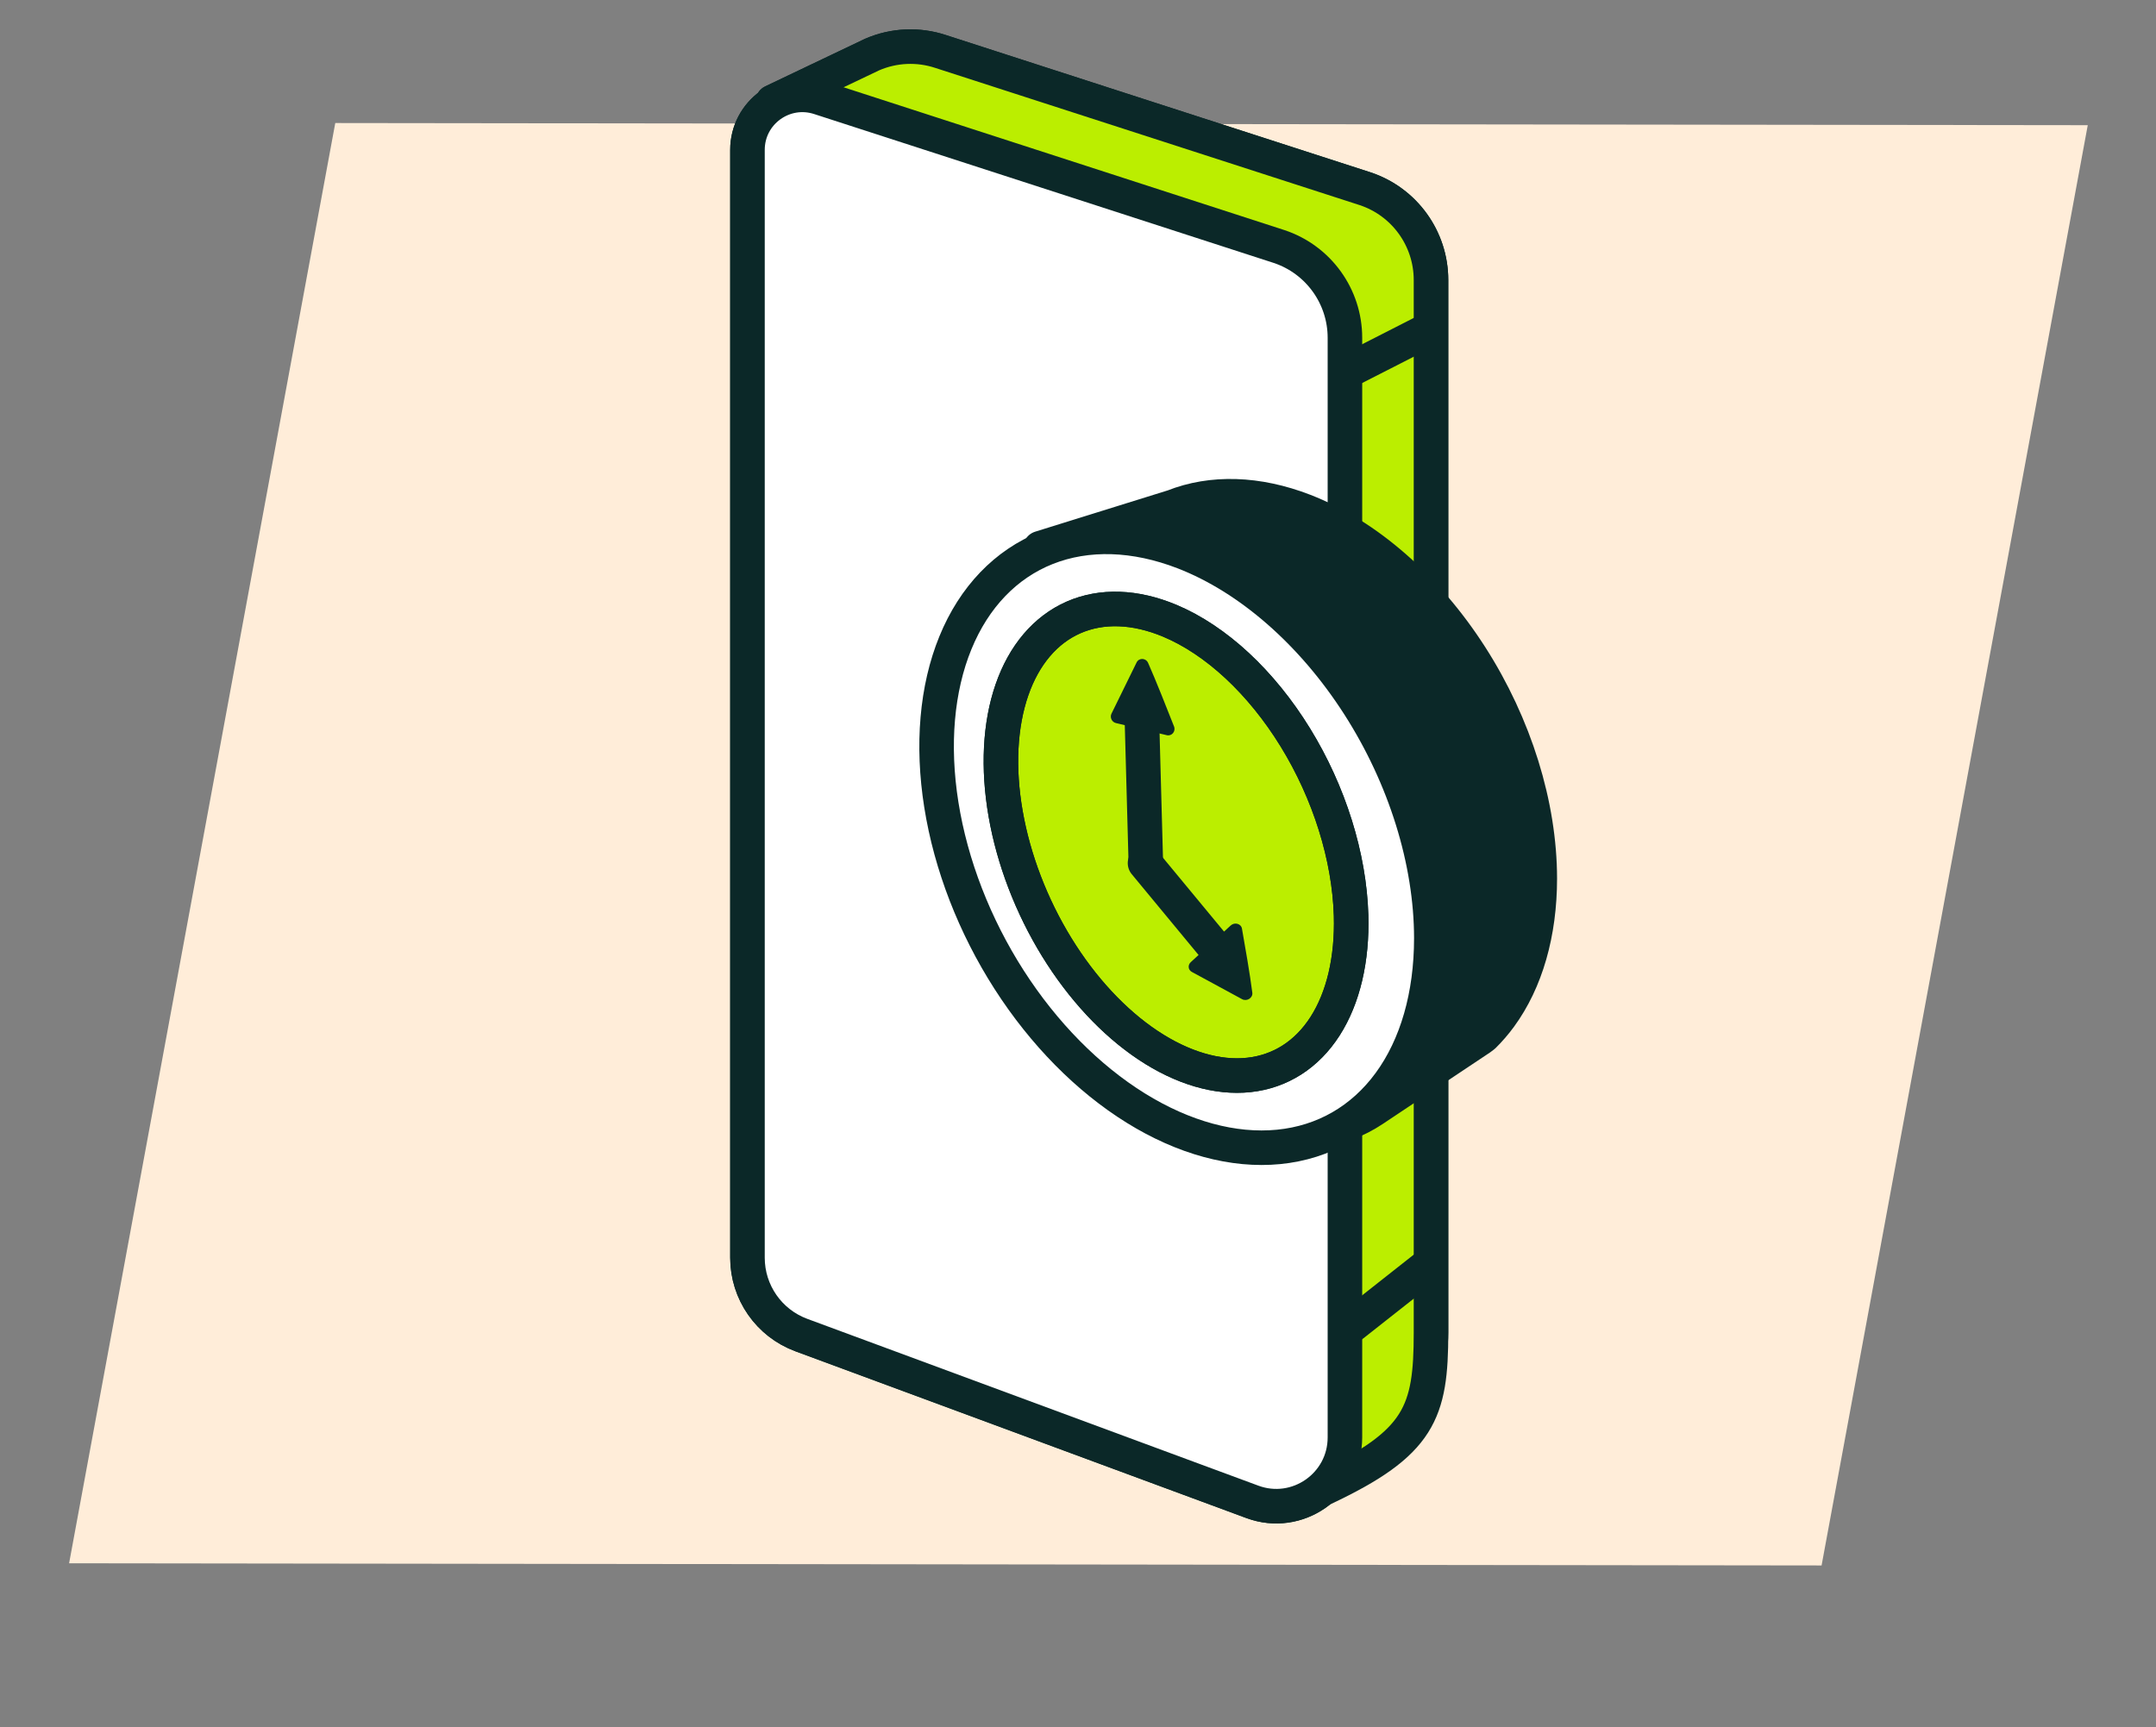
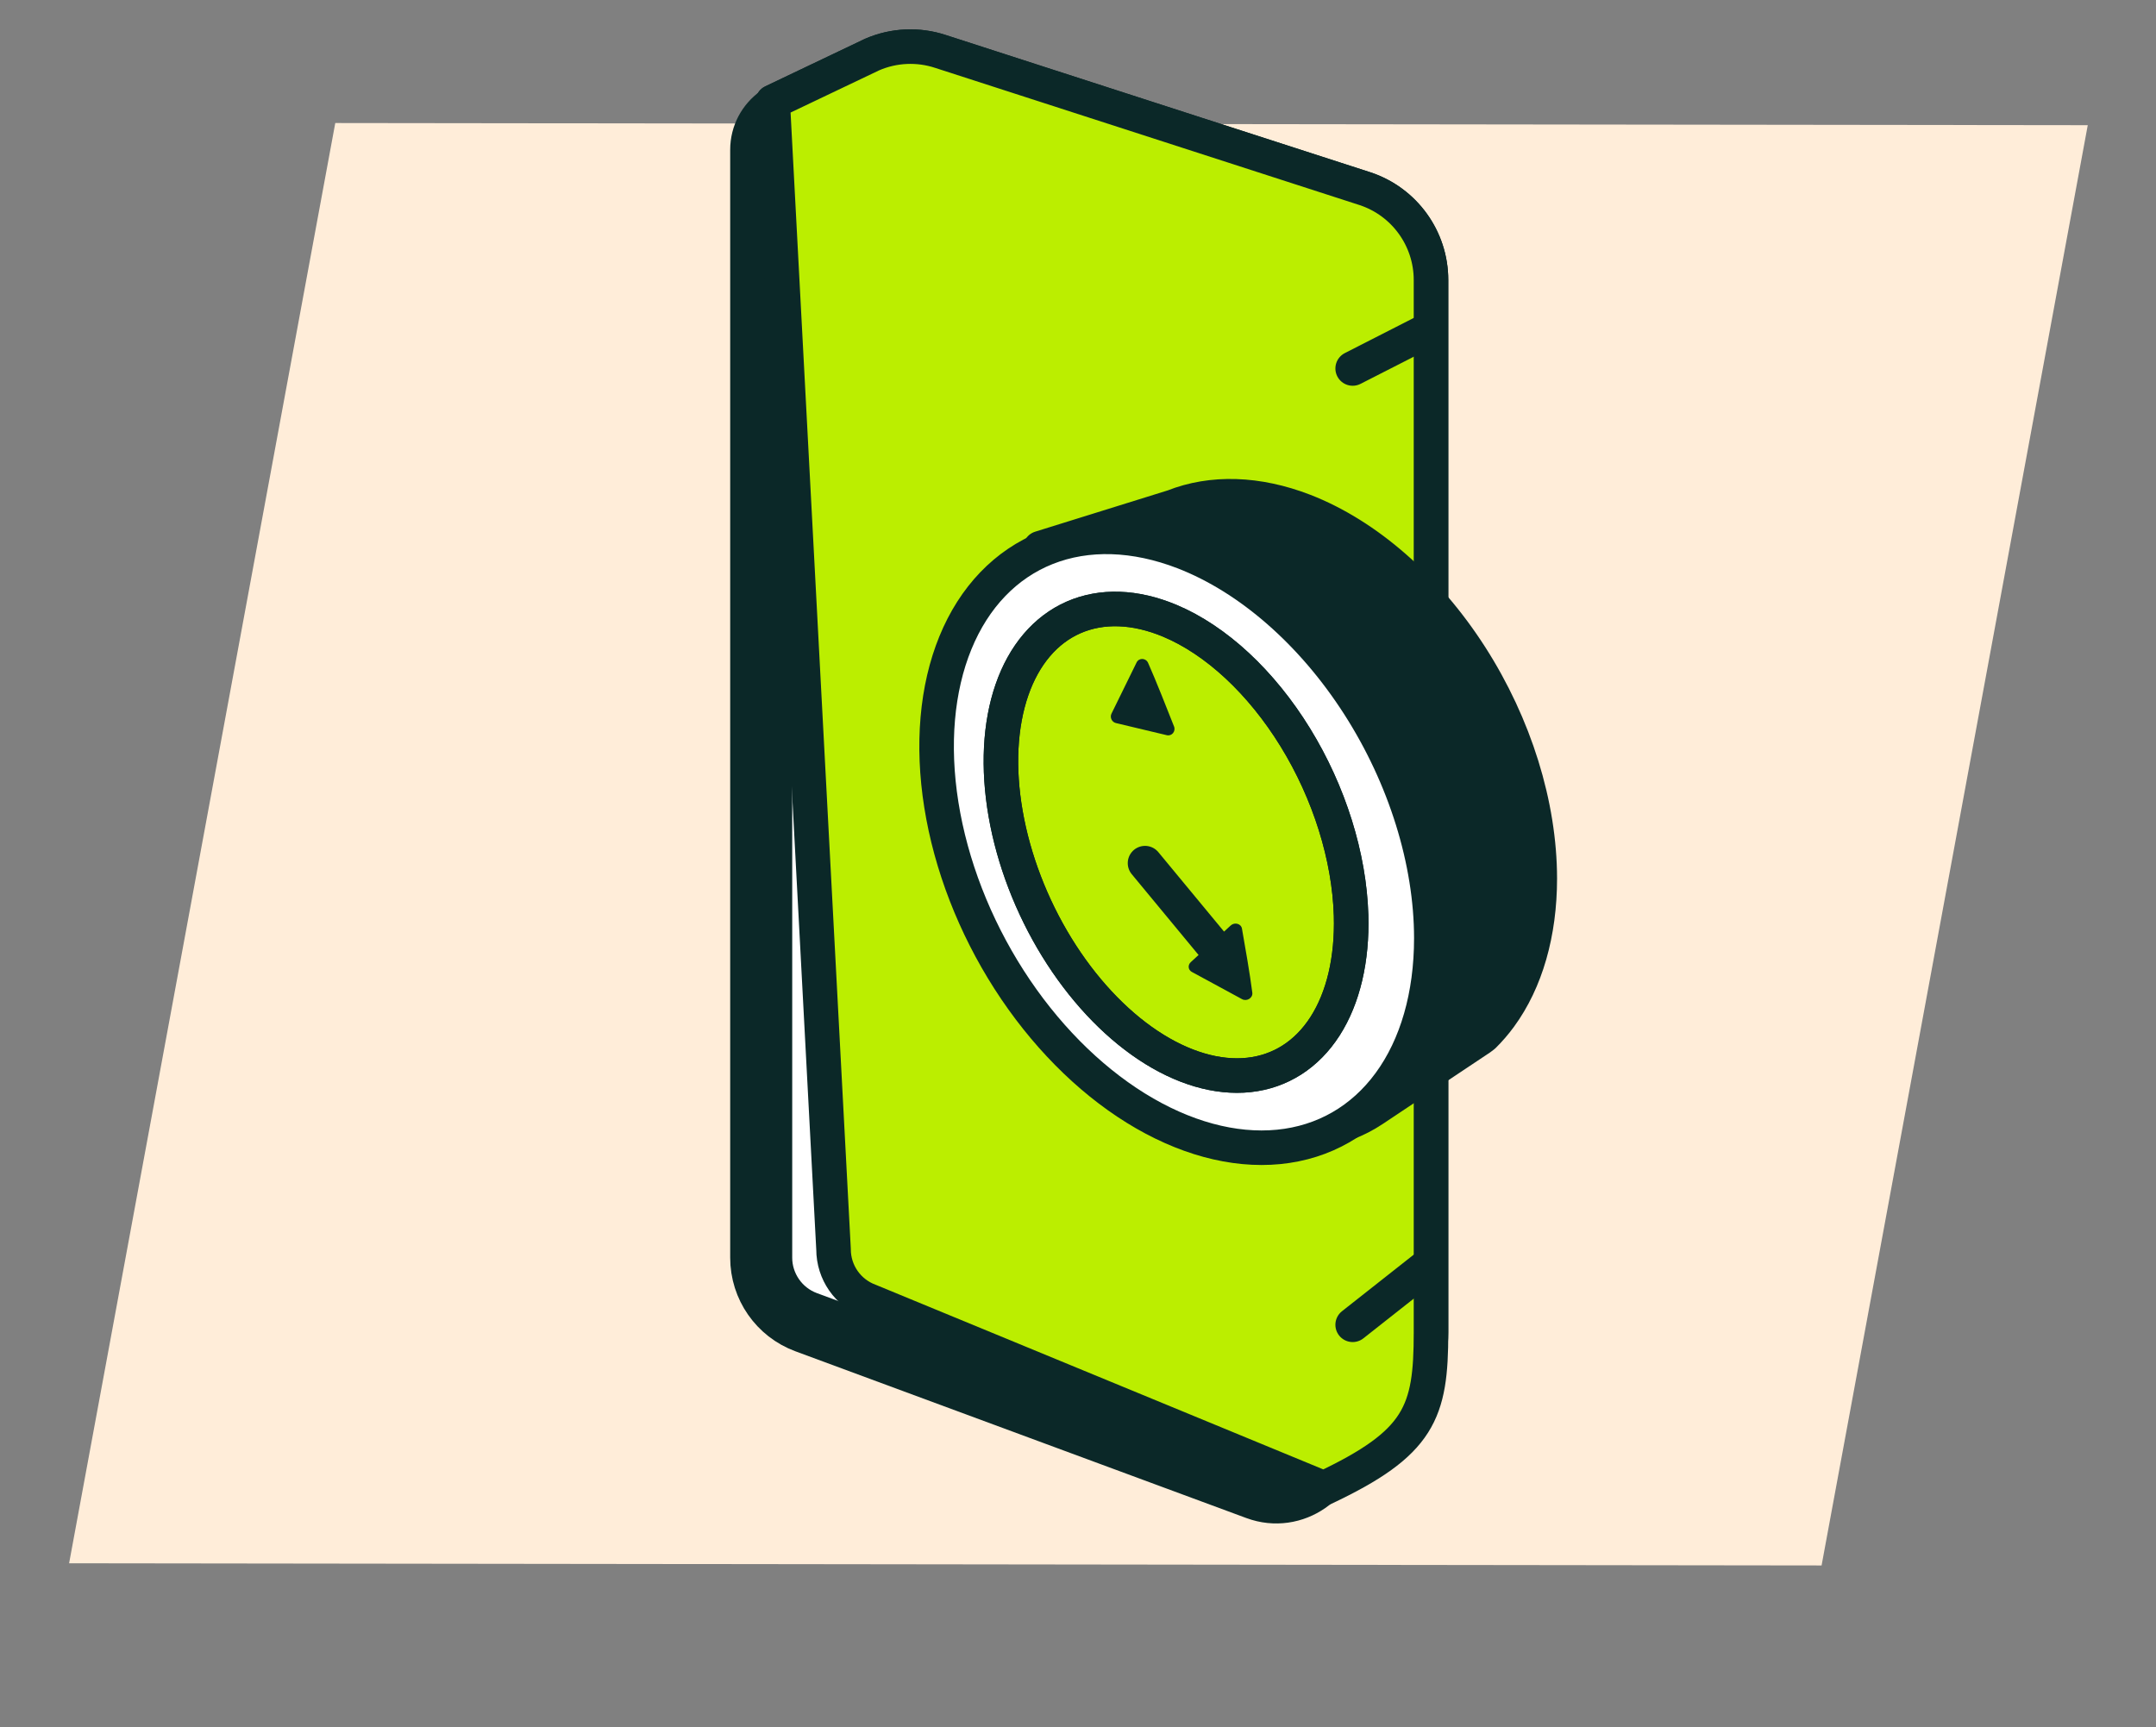
<svg xmlns="http://www.w3.org/2000/svg" width="156" height="125" viewBox="0 0 156 125" fill="none">
  <rect x="0" y="0" width="156" height="125" fill="#808080" stroke="none" />
  <path d="M26.808 51.239L26.208 46.48L24.008 51.239H26.808ZM27.448 56.499L27.148 54.099H22.688L21.588 56.499H17.988L25.108 42.16H28.608L30.788 56.499H27.448ZM37.584 53.84C38.864 53.84 39.624 52.98 39.944 51.26L40.065 50.559C40.425 48.559 39.745 47.599 38.425 47.599C37.164 47.599 36.364 48.48 36.044 50.26L35.925 51.02C35.605 52.779 36.145 53.84 37.584 53.84ZM38.525 56.719C36.705 56.719 35.624 55.9 35.304 54.559L34.264 60.419H30.904L33.645 44.9H36.505L36.525 46.779C37.184 45.499 38.325 44.7 39.984 44.7C42.385 44.7 44.184 46.639 43.484 50.7L43.344 51.44C42.724 54.98 41.065 56.7 38.525 56.719ZM49.928 53.84C51.208 53.84 51.968 52.98 52.288 51.26L52.408 50.559C52.768 48.559 52.088 47.599 50.768 47.599C49.508 47.599 48.708 48.48 48.388 50.26L48.268 51.02C47.948 52.779 48.488 53.84 49.928 53.84ZM50.868 56.719C49.048 56.719 47.968 55.9 47.648 54.559L46.608 60.419H43.248L45.988 44.9H48.848L48.868 46.779C49.528 45.499 50.668 44.7 52.328 44.7C54.728 44.7 56.528 46.639 55.828 50.7L55.688 51.44C55.068 54.98 53.408 56.7 50.868 56.719ZM56.331 56.499L58.991 41.44H62.451L59.791 56.499H56.331ZM62.341 60.739H60.501L61.021 57.8H62.401C63.721 57.8 64.061 57.599 64.661 56.459L64.941 55.919L62.721 44.9H66.141L67.281 51.7L70.641 44.9H74.241L67.801 57.139C66.121 60.279 65.441 60.739 62.341 60.739ZM84.235 56.779C80.175 56.779 78.715 54.12 79.315 50.62L79.475 49.739C80.055 46.539 82.255 44.679 85.315 44.679C89.195 44.679 90.855 47.2 90.215 50.94L90.055 51.859C89.515 54.9 87.695 56.779 84.235 56.779ZM84.435 53.8C85.675 53.8 86.455 52.98 86.735 51.3L86.895 50.459C87.235 48.499 86.535 47.58 85.195 47.58C83.935 47.58 83.135 48.38 82.815 50.179L82.675 51.039C82.355 52.819 83.035 53.8 84.435 53.8ZM95.365 50.059L94.225 56.499H90.765L92.805 44.9H95.645L95.685 46.7C96.365 45.459 97.485 44.679 99.045 44.679C101.625 44.679 102.745 46.44 102.245 49.319L100.985 56.499H97.525L98.685 49.859C98.945 48.459 98.685 47.62 97.445 47.62C96.185 47.62 95.625 48.539 95.365 50.059ZM102.815 56.499L105.475 41.44H108.935L106.275 56.499H102.815ZM112.167 44.239C110.687 44.239 110.167 43.739 110.407 42.419C110.627 41.179 111.307 40.739 112.727 40.739C114.087 40.739 114.707 41.26 114.487 42.58C114.247 43.819 113.547 44.239 112.167 44.239ZM108.187 56.499L110.227 44.959C110.387 45.099 111.387 45.179 111.967 45.179C112.567 45.179 113.567 45.08 113.767 44.959L111.747 56.499H108.187ZM118.255 50.059L117.115 56.499H113.655L115.695 44.9H118.535L118.575 46.7C119.255 45.459 120.375 44.679 121.935 44.679C124.515 44.679 125.635 46.44 125.135 49.319L123.875 56.499H120.415L121.575 49.859C121.835 48.459 121.575 47.62 120.335 47.62C119.075 47.62 118.515 48.539 118.255 50.059ZM132.445 47.34C131.125 47.34 130.365 48.039 129.965 49.459H134.265C134.405 48.039 133.805 47.34 132.445 47.34ZM137.045 52.9C136.105 55.48 134.325 56.779 131.225 56.779C127.385 56.779 125.745 54.38 126.385 50.62L126.545 49.76C127.105 46.739 129.305 44.679 132.585 44.679C136.385 44.679 138.125 47.059 137.425 50.859L137.285 51.66H129.565C129.485 53.219 130.085 54.02 131.485 54.02C132.545 54.02 133.065 53.52 133.325 52.8L133.345 52.739H137.085L137.045 52.9ZM34.081 70.24C32.601 70.24 32.081 69.74 32.321 68.419C32.541 67.18 33.221 66.74 34.641 66.74C36.001 66.74 36.621 67.26 36.401 68.579C36.161 69.82 35.461 70.24 34.081 70.24ZM30.101 82.499L32.141 70.96C32.301 71.1 33.301 71.18 33.881 71.18C34.481 71.18 35.481 71.079 35.681 70.96L33.661 82.499H30.101ZM40.169 76.059L39.029 82.499H35.569L37.609 70.9H40.449L40.489 72.7C41.169 71.46 42.289 70.68 43.849 70.68C46.429 70.68 47.549 72.439 47.049 75.32L45.789 82.499H42.329L43.489 75.859C43.749 74.46 43.489 73.62 42.249 73.62C40.989 73.62 40.429 74.54 40.169 76.059ZM57.727 75.999L56.587 82.499H53.167L55.207 70.9H58.027L58.047 72.68C58.747 71.419 59.827 70.659 61.407 70.659C63.027 70.659 64.027 71.419 64.347 72.74C65.087 71.46 66.207 70.68 67.767 70.68C70.307 70.68 71.407 72.379 70.907 75.2C70.887 75.299 69.627 82.499 69.627 82.499H66.207L67.387 75.74C67.607 74.4 67.307 73.639 66.187 73.639C65.007 73.639 64.507 74.559 64.267 75.9L63.107 82.499H59.707L60.867 75.879C61.087 74.559 60.887 73.62 59.647 73.62C58.467 73.62 57.987 74.559 57.727 75.999ZM75.409 70.24C73.929 70.24 73.409 69.74 73.649 68.419C73.869 67.18 74.549 66.74 75.969 66.74C77.329 66.74 77.949 67.26 77.729 68.579C77.489 69.82 76.789 70.24 75.409 70.24ZM71.429 82.499L73.469 70.96C73.629 71.1 74.629 71.18 75.209 71.18C75.809 71.18 76.809 71.079 77.009 70.96L74.989 82.499H71.429ZM81.498 76.059L80.358 82.499H76.897L78.938 70.9H81.778L81.817 72.7C82.498 71.46 83.618 70.68 85.177 70.68C87.757 70.68 88.877 72.439 88.377 75.32L87.118 82.499H83.657L84.817 75.859C85.078 74.46 84.817 73.62 83.578 73.62C82.317 73.62 81.757 74.54 81.498 76.059ZM96.031 82.499L96.011 80.74C95.331 81.96 94.231 82.7 92.651 82.7C89.991 82.7 89.031 80.939 89.551 78.019L90.791 70.9H94.251L93.111 77.499C92.851 78.9 93.051 79.76 94.271 79.76C95.491 79.76 96.031 78.84 96.331 77.24L97.451 70.9H100.911L98.871 82.499H96.031ZM108.38 79.359L107.84 82.499H106.2C103.04 82.499 102.26 81.079 102.86 77.799L103.54 73.98H101.62L102.14 71.1C102.64 71.079 103.16 71.04 103.6 70.919C104.12 70.779 104.38 70.54 104.66 69.719C104.78 69.46 105 68.439 105.08 68.139H107.82L107.32 70.9H109.88L109.34 73.98H106.78L106.22 77.12C105.88 78.96 106.08 79.359 107.66 79.359H108.38ZM115.883 73.34C114.563 73.34 113.803 74.04 113.403 75.46H117.703C117.843 74.04 117.243 73.34 115.883 73.34ZM120.483 78.9C119.543 81.48 117.763 82.779 114.663 82.779C110.823 82.779 109.183 80.379 109.823 76.62L109.983 75.76C110.543 72.74 112.743 70.68 116.023 70.68C119.823 70.68 121.563 73.059 120.863 76.859L120.723 77.659H113.003C112.923 79.219 113.523 80.019 114.923 80.019C115.983 80.019 116.503 79.519 116.763 78.799L116.783 78.74H120.523L120.483 78.9ZM126.446 82.799C123.026 82.799 121.226 81.359 121.366 78.559L121.406 78.4H124.926L124.886 78.579C124.846 79.579 125.426 80.139 126.646 80.139C127.766 80.139 128.186 79.74 128.286 79.1V79.079C128.446 78.219 127.306 78.059 125.986 77.779C124.186 77.419 122.006 76.84 122.526 73.879V73.84C122.886 71.939 124.506 70.639 127.506 70.639C130.866 70.639 132.326 72.2 132.366 74.54L132.346 74.639H128.986L129.006 74.499C129.026 73.639 128.466 73.159 127.326 73.159C126.306 73.159 125.906 73.519 125.806 74.079C125.646 74.939 126.826 75.1 128.126 75.359C129.946 75.719 132.126 76.299 131.606 79.32V79.34C131.246 81.46 129.666 82.799 126.446 82.799Z" fill="#313131" />
  <g clip-path="url(#clip0_4927_12243)">
    <path d="M5 113.138L131.803 113.296L151.062 9.06L24.259 8.904L5 113.138Z" fill="#FFEDD9" />
    <path d="M96.383 106.716L62.908 94.147C61.348 93.569 60.312 92.081 60.312 90.417L55.911 7.377L63.104 3.948C64.675 3.267 66.442 3.189 68.067 3.729L98.776 13.659C101.621 14.604 103.542 17.266 103.542 20.265V96.446C103.542 96.556 103.539 96.674 103.534 96.799C103.39 100.289 101.512 103.477 98.559 105.342L96.383 106.716Z" fill="white" stroke="#0B2828" stroke-width="2.5" stroke-linecap="round" stroke-linejoin="round" />
    <path d="M90.616 108.693L57.979 96.621C55.638 95.754 54.084 93.522 54.084 91.026V10.846C54.084 8.133 56.74 6.216 59.315 7.072L92.547 17.84C95.393 18.785 97.314 21.447 97.314 24.446V104.03C97.314 107.493 93.863 109.895 90.616 108.693Z" fill="white" stroke="#0B2828" stroke-width="2.5" stroke-linecap="round" stroke-linejoin="round" />
    <path d="M92.348 107.018C91.997 107.018 91.647 106.955 91.306 106.829L58.669 94.756C57.116 94.181 56.072 92.682 56.072 91.026V10.847C56.072 9.617 57.102 8.855 58.055 8.855C58.267 8.855 58.48 8.89 58.688 8.959L91.927 19.73C93.96 20.408 95.325 22.303 95.325 24.446V104.031C95.325 105.876 93.779 107.018 92.348 107.018Z" fill="white" stroke="#0B2828" stroke-width="2.5" stroke-linecap="round" stroke-linejoin="round" />
    <path d="M95.786 107.711L62.908 94.147C61.348 93.569 60.312 92.081 60.312 90.417L55.911 7.377L63.104 3.948C64.675 3.267 66.442 3.189 68.067 3.729L98.776 13.659C101.621 14.604 103.542 17.266 103.542 20.265C103.542 20.265 103.542 96.446 103.542 96.446C103.541 102.216 102.747 104.429 95.786 107.711Z" fill="#BBEE00" stroke="#0B2828" stroke-width="2.5" stroke-linecap="round" stroke-linejoin="round" />
-     <path d="M90.616 108.693L57.979 96.621C55.638 95.754 54.084 93.522 54.084 91.026V10.846C54.084 8.133 56.74 6.216 59.315 7.072L92.547 17.84C95.393 18.785 97.314 21.447 97.314 24.446V104.03C97.314 107.493 93.863 109.895 90.616 108.693Z" fill="white" stroke="#0B2828" stroke-width="2.5" stroke-linecap="round" stroke-linejoin="round" />
    <path d="M100.715 55.951L101.145 55.744C101.49 55.578 101.709 55.23 101.709 54.848V45.303C101.709 44.57 100.944 44.089 100.284 44.407L99.853 44.614C99.508 44.779 99.289 45.128 99.289 45.51V55.055C99.289 55.788 100.055 56.269 100.715 55.951Z" fill="white" stroke="#0B2828" stroke-width="2.5" stroke-linecap="round" stroke-linejoin="round" />
    <path d="M97.874 26.668L103.226 23.938" stroke="#0B2828" stroke-width="2.5" stroke-linecap="round" stroke-linejoin="round" />
    <path d="M97.874 95.878L103.045 91.801" stroke="#0B2828" stroke-width="2.5" stroke-linecap="round" stroke-linejoin="round" />
    <path d="M106.413 47.506C103.216 42.52 98.882 38.733 94.362 36.976C90.99 35.67 87.694 35.566 84.891 36.677L75.272 39.673L80.11 40.482C79.527 41.299 79.024 42.213 78.613 43.218C77.323 46.371 76.987 50.26 77.645 54.393C78.303 58.526 79.927 62.717 82.311 66.436C84.695 70.156 87.733 73.236 91.04 75.289C91.992 75.879 92.953 76.374 93.915 76.776L86.392 79.936L91.282 81.464C94.01 82.316 96.977 81.89 99.355 80.305L107.099 75.142L107.344 74.957C107.771 74.534 108.171 74.072 108.54 73.568C110.413 71.006 111.413 67.528 111.413 63.574C111.407 58.272 109.609 52.493 106.413 47.506Z" fill="#0B2828" stroke="#0B2828" stroke-width="2.5" stroke-linecap="round" stroke-linejoin="round" />
    <path d="M99.929 59.553C98.76 55.792 96.781 52.198 94.242 49.226C91.702 46.254 88.717 44.036 85.664 42.855C81.571 41.27 77.646 41.657 74.752 43.931C71.858 46.204 70.233 50.178 70.233 54.977C70.233 58.558 71.138 62.409 72.834 66.043C74.531 69.677 76.942 72.932 79.763 75.395C82.584 77.858 85.688 79.419 88.682 79.88C91.677 80.341 94.427 79.683 96.586 77.987C98.744 76.291 100.214 73.634 100.809 70.353C101.404 67.072 101.098 63.313 99.929 59.553Z" fill="white" stroke="#0B2828" stroke-width="2.5" stroke-linecap="round" stroke-linejoin="round" />
    <path d="M98.317 51.023C94.96 45.787 90.41 41.811 85.664 39.967C82.124 38.596 78.664 38.487 75.721 39.653C72.778 40.82 70.484 43.21 69.13 46.52C67.776 49.831 67.422 53.914 68.113 58.253C68.804 62.593 70.509 66.993 73.012 70.898C75.516 74.803 78.705 78.037 82.177 80.192C85.648 82.347 89.247 83.326 92.518 83.004C95.788 82.683 98.583 81.075 100.55 78.385C102.517 75.696 103.566 72.045 103.566 67.893C103.561 62.326 101.673 56.258 98.317 51.023Z" fill="white" stroke="#0B2828" stroke-width="2.5" stroke-linecap="round" stroke-linejoin="round" />
    <path d="M93.724 53.368C91.264 49.37 87.996 46.333 84.638 44.924C82.133 43.877 79.712 43.793 77.679 44.684C75.647 45.575 74.095 47.401 73.22 49.929C72.345 52.458 72.186 55.577 72.763 58.891C73.34 62.205 74.627 65.566 76.462 68.549C78.297 71.532 80.597 74.002 83.071 75.648C85.545 77.294 88.083 78.041 90.362 77.796C92.642 77.55 94.561 76.323 95.878 74.268C97.195 72.213 97.85 69.425 97.76 66.254C97.635 62.002 96.184 57.367 93.724 53.368Z" fill="#BBEE00" stroke="#0B2828" stroke-width="2.5" stroke-linecap="round" stroke-linejoin="round" />
-     <path d="M82.903 62.256L82.628 52.197" stroke="#0B2828" stroke-width="2.5" stroke-linecap="round" stroke-linejoin="round" />
    <path d="M87.859 68.526L82.85 62.468" stroke="#0B2828" stroke-width="2.5" stroke-linecap="round" stroke-linejoin="round" />
    <path d="M93.724 53.368C91.264 49.37 87.996 46.333 84.638 44.924C82.133 43.877 79.712 43.793 77.679 44.684C75.647 45.575 74.095 47.401 73.22 49.929C72.345 52.458 72.186 55.577 72.763 58.891C73.34 62.205 74.627 65.566 76.462 68.549C78.297 71.532 80.597 74.002 83.071 75.648C85.545 77.294 88.083 78.041 90.362 77.796C92.642 77.55 94.561 76.323 95.878 74.268C97.195 72.213 97.85 69.425 97.76 66.254C97.635 62.002 96.184 57.367 93.724 53.368Z" stroke="#0B2828" stroke-width="2.5" stroke-linecap="round" stroke-linejoin="round" />
    <path d="M82.239 47.945L80.424 51.645C80.289 51.92 80.446 52.258 80.742 52.329L84.425 53.208C84.787 53.294 85.088 52.932 84.949 52.576C84.478 51.375 83.605 49.17 83.072 47.975C82.909 47.61 82.412 47.592 82.239 47.945Z" fill="#0B2828" />
    <path d="M89.871 72.312L86.237 70.341C85.966 70.195 85.929 69.844 86.161 69.631L89.048 66.98C89.332 66.719 89.8 66.847 89.863 67.203C90.077 68.405 90.46 70.615 90.613 71.847C90.66 72.222 90.217 72.5 89.871 72.312Z" fill="#0B2828" />
  </g>
  <defs>
    <clipPath id="clip0_4927_12243">
      <rect width="155" height="125" fill="white" transform="translate(0.5 -0)" />
    </clipPath>
  </defs>
</svg>